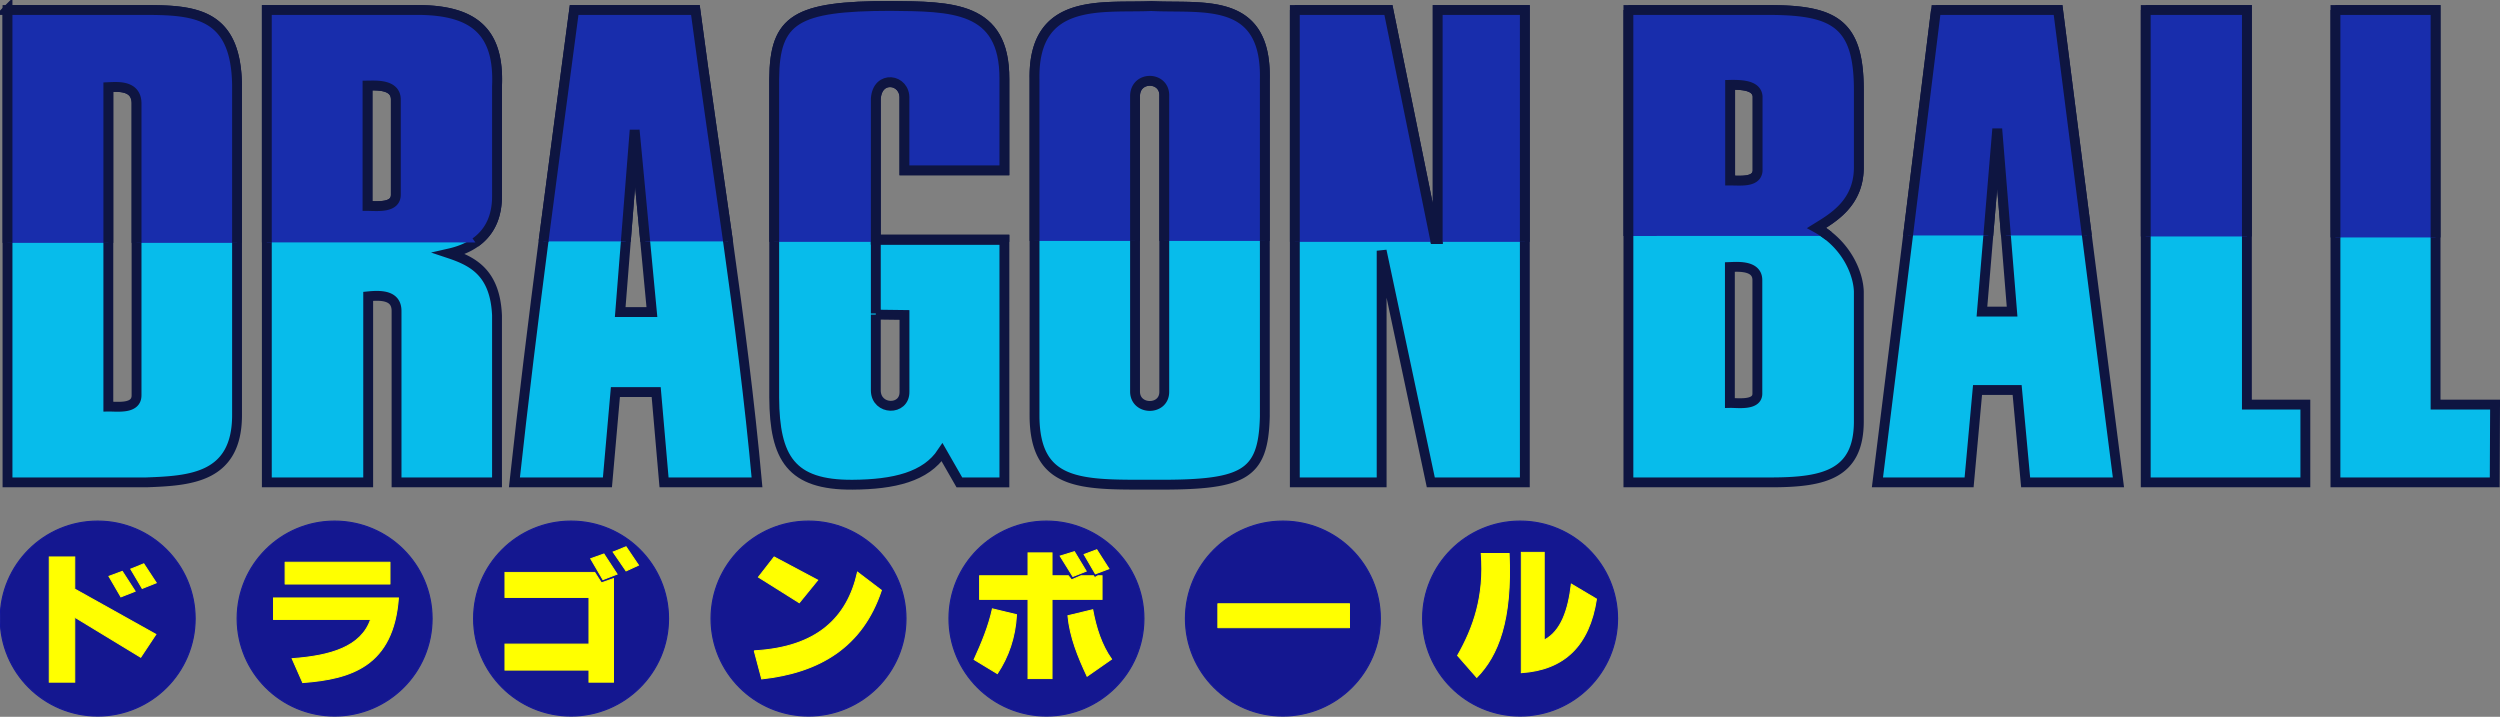
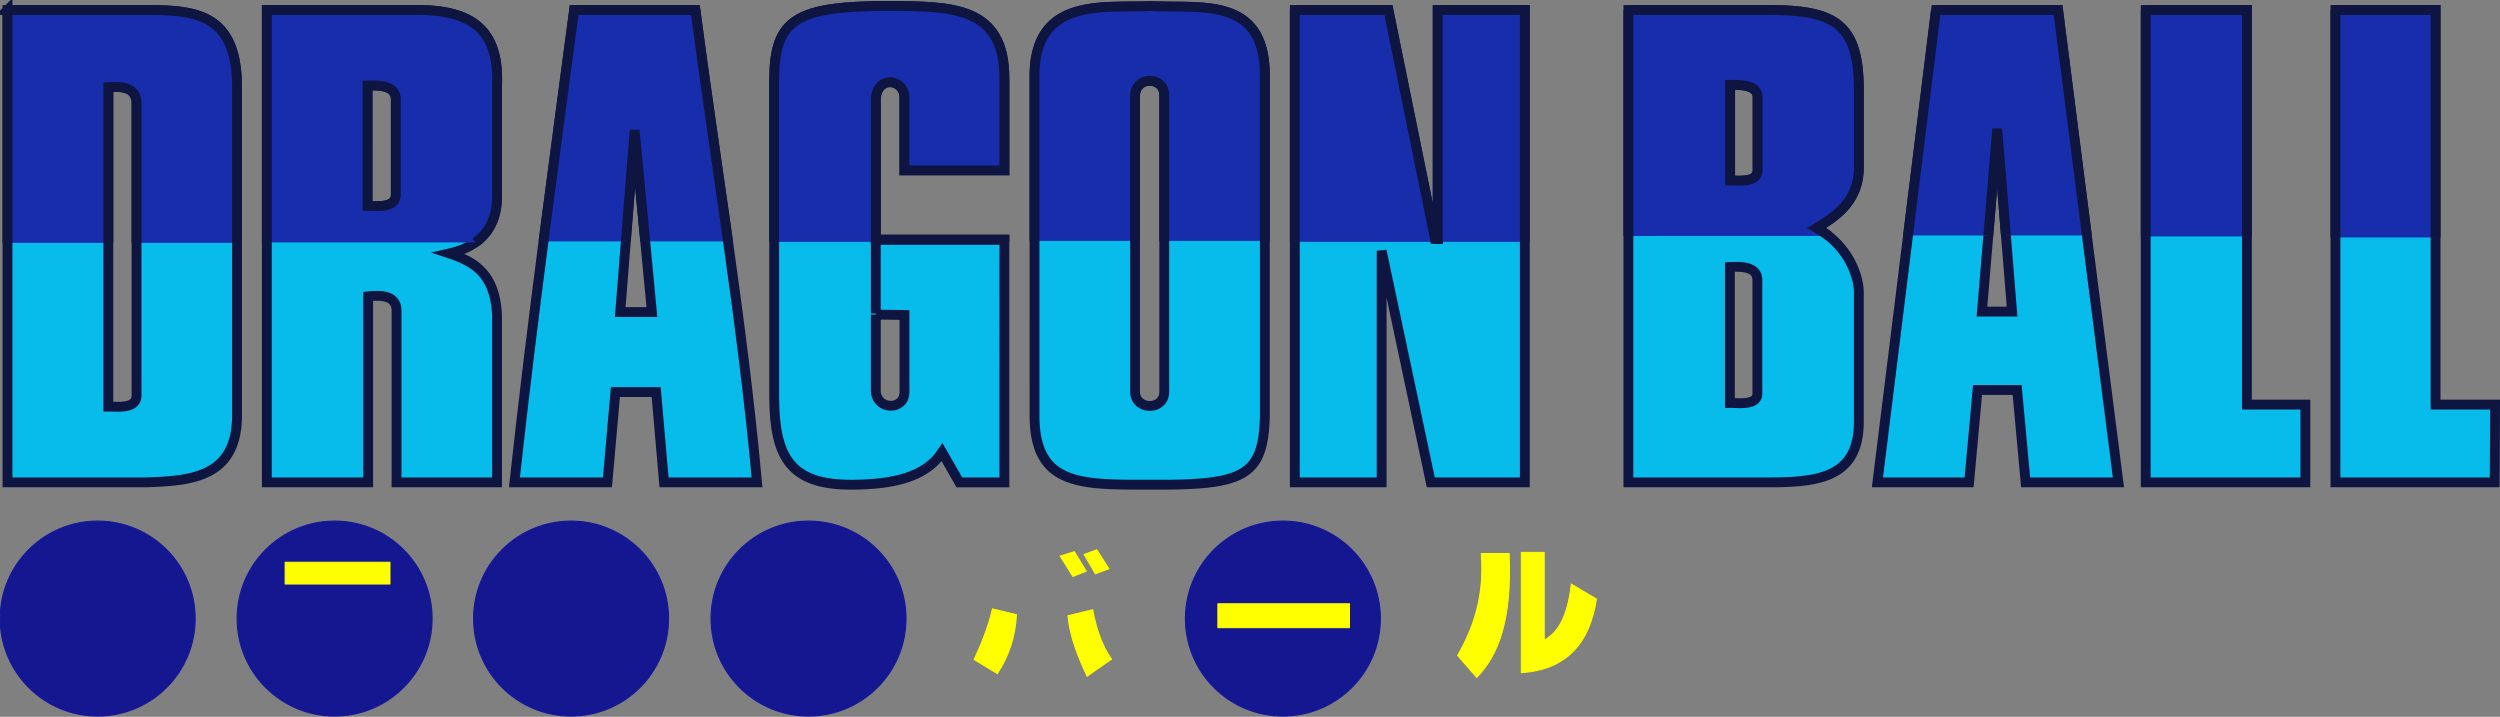
<svg xmlns="http://www.w3.org/2000/svg" width="2536.646" height="727.304" style="display:inline">
  <rect width="100%" height="100%" fill="#808080" stroke="none" />
  <g style="display:inline">
-     <path style="fill:#141790;fill-opacity:1;stroke:#141798;stroke-width:1;stroke-linecap:butt;stroke-linejoin:round;stroke-miterlimit:4;stroke-opacity:1;stroke-dasharray:none;stroke-dashoffset:0;display:inline" d="M1726.098 716.086c0 45.468-36.86 82.328-82.327 82.328-45.468 0-82.328-36.86-82.328-82.328s36.86-82.327 82.328-82.327 82.327 36.86 82.327 82.327z" transform="translate(-431.8 -232.376) scale(1.201)" />
    <path style="fill:#141790;fill-opacity:1;stroke:#141798;stroke-width:1;stroke-linecap:butt;stroke-linejoin:round;stroke-miterlimit:4;stroke-opacity:1;stroke-dasharray:none;stroke-dashoffset:0;display:inline" d="M1726.098 716.086c0 45.468-36.86 82.328-82.327 82.328-45.468 0-82.328-36.86-82.328-82.328s36.86-82.327 82.328-82.327 82.327 36.86 82.327 82.327z" transform="translate(-672.468 -232.376) scale(1.201)" />
-     <path style="fill:#141790;fill-opacity:1;stroke:#141798;stroke-width:1;stroke-linecap:butt;stroke-linejoin:round;stroke-miterlimit:4;stroke-opacity:1;stroke-dasharray:none;stroke-dashoffset:0;display:inline" d="M1726.098 716.086c0 45.468-36.86 82.328-82.327 82.328-45.468 0-82.328-36.86-82.328-82.328s36.86-82.327 82.328-82.327 82.327 36.86 82.327 82.327z" transform="translate(-912.38 -232.376) scale(1.201)" />
    <path style="fill:#141790;fill-opacity:1;stroke:#141798;stroke-width:1;stroke-linecap:butt;stroke-linejoin:round;stroke-miterlimit:4;stroke-opacity:1;stroke-dasharray:none;stroke-dashoffset:0;display:inline" d="M1726.098 716.086c0 45.468-36.86 82.328-82.327 82.328-45.468 0-82.328-36.86-82.328-82.328s36.86-82.327 82.328-82.327 82.327 36.86 82.327 82.327z" transform="translate(-1153.806 -232.376) scale(1.201)" />
    <path style="fill:#141790;fill-opacity:1;stroke:#141798;stroke-width:1;stroke-linecap:butt;stroke-linejoin:round;stroke-miterlimit:4;stroke-opacity:1;stroke-dasharray:none;stroke-dashoffset:0;display:inline" d="M1726.098 716.086c0 45.468-36.86 82.328-82.327 82.328-45.468 0-82.328-36.86-82.328-82.328s36.86-82.327 82.328-82.327 82.327 36.86 82.327 82.327z" transform="translate(-1394.727 -232.376) scale(1.201)" />
    <path style="fill:#141790;fill-opacity:1;stroke:#141798;stroke-width:1;stroke-linecap:butt;stroke-linejoin:round;stroke-miterlimit:4;stroke-opacity:1;stroke-dasharray:none;stroke-dashoffset:0;display:inline" d="M1726.098 716.086c0 45.468-36.86 82.328-82.327 82.328-45.468 0-82.328-36.86-82.328-82.328s36.86-82.327 82.328-82.327 82.327 36.86 82.327 82.327z" transform="translate(-1634.638 -232.376) scale(1.201)" />
    <path style="fill:#141790;fill-opacity:1;stroke:#141798;stroke-width:1;stroke-linecap:butt;stroke-linejoin:round;stroke-miterlimit:4;stroke-opacity:1;stroke-dasharray:none;stroke-dashoffset:0;display:inline" d="M1726.098 716.086c0 45.468-36.86 82.328-82.327 82.328-45.468 0-82.328-36.86-82.328-82.328s36.86-82.327 82.328-82.327 82.327 36.86 82.327 82.327z" transform="translate(-1875.055 -232.376) scale(1.201)" />
    <path style="fill:#07bceb;fill-opacity:1;stroke:#0e1541;stroke-width:10;stroke-linecap:butt;stroke-linejoin:miter;stroke-miterlimit:4;stroke-opacity:1;stroke-dasharray:none;display:inline" d="M642.875 63.219c-10.338 78.205-20.776 155.32-30.781 232.469-10.611 81.815-20.737 163.654-29.813 246.812h94.375l8.094-91.625h41.375l7.969 91.625h94.343c-7.55-83.152-18.244-165.033-29.75-246.844-10.858-77.208-22.46-154.342-32.78-232.437H642.874zm61.406 121.844 10.375 109.406 7.125 75.219h-32.156l5.969-75.22 8.687-109.406zM963.531 59.063c-95.379.175-117.228 13.174-117.656 74.124v323.438c.39 61.282 17.107 88.671 79.469 88.25 42.176-.285 74.388-7.987 90.906-32.906l17.5 30.531h45.688V296.25h-130.47V153.375c1.435-24.761 30.199-20.354 29.032 0v72.5h101.438v-92.688c.3-74.21-53.728-73.446-115.907-74.125zM948.97 372.28l29.093.375V450.5c.374 19.534-28.755 18.975-29.093-1.063v-77.156zM1374.125 63.219V542.5h88.094V307.469l49.875 235.031h95.406V63.219h-88.406v232.437h-2.719L1469.094 63.22h-94.969z" transform="translate(-60.322 -53.063)" />
    <path style="fill:#07bceb;fill-opacity:1;stroke:#0e1541;stroke-width:10;stroke-linecap:butt;stroke-linejoin:miter;stroke-miterlimit:4;stroke-opacity:1;stroke-dasharray:none;stroke-dashoffset:0;marker-start:none;display:inline" d="M2430 63.219V542.5h161.594l.375-78.938h-60.375V63.22H2430z" transform="translate(-60.322 -53.063)" />
    <path style="fill:#07bceb;fill-opacity:1;stroke:#0e1541;stroke-width:10;stroke-linecap:butt;stroke-linejoin:miter;stroke-miterlimit:4;stroke-opacity:1;stroke-dasharray:none;display:inline" d="M2237.5 63.219V542.5h161.969v-78.938h-59.313V63.22H2237.5zM2024.688 63.219l-28.813 232.437-30.594 246.844h93l8.563-93.719h40.187l8.625 93.719h94.156l-31.562-246.844-29.688-232.437h-123.874zm62.156 120.531 9.094 111.906 5.968 73.563h-30.594l6.157-73.563 9.375-111.906zM1712.594 63.219V542.5h146.937c51.612-.284 86.529-8.369 86.875-61.188V348.875c-.501-15.267-8.51-36.852-26.937-53.313a86.69 86.69 0 0 0-15.906-11.25c16.677-10.312 42.259-24.978 42.843-60.437v-79.656c-.069-66.406-24.074-80.522-88.406-81h-145.406zm106.062 75.906c13.99-.033 24.186 2.382 25.032 11.688v75.625c-1.016 11.984-17.554 9.771-27.875 9.812v-97.094c.964-.023 1.91-.029 2.843-.031zm2.75 184.688c9.45-.073 22.02 1.322 22.032 13.468v115.594c-.446 11.983-20.216 8.898-27.875 9.063V324c1.652-.057 3.663-.17 5.843-.188zM1228.531 59.219c-48.749 2.289-119.928-10.045-118.531 73.969V475.5c.607 70.107 46.086 69.528 117 69.313 94.858.81 115.213-8.033 116.688-69.313V133.187c1.725-84.622-63.796-71.22-115.157-73.968zm-1.312 75.844c7.529.107 14.917 5.403 14.437 15.562v300c.083 19.081-29.281 19.147-29.656 0v-300c.031-10.588 7.69-15.67 15.219-15.563zM67.938 63.219V542.5H208.78c44.482-1.628 92.07-4.343 92.063-68.313V139.47c-1.017-69.93-38.876-75.897-87.844-76.25H67.937zM176.25 141.28c9.617-.154 22.206 1.382 22.625 16.125v296.626c.121 14.462-19.312 11.45-28.625 11.593V141.5c1.716-.074 3.78-.183 6-.219zM485.469 63.188a236.76 236.76 0 0 0-5.5.03H331.063V542.5h102.843V353.75c13.906-1.394 28.86-.856 28.781 15V542.5h101.938V373.031c-1.916-43.247-24.345-54.777-48.406-62.812 13.172-2.99 23.245-7.988 30.718-14.531 12.658-11.082 17.812-26.557 17.688-44.063V140.531c2.415-55.442-23.54-76.826-79.156-77.344zm-48.563 76.624c9.586-.112 25.063.472 25.063 14.344v96.063c.295 14.188-18.526 11.89-28.75 11.812V139.875c1.066-.007 2.318-.046 3.687-.063zM948.983 294.343v76.786" transform="translate(-60.322 -53.063)" />
  </g>
  <g style="display:inline">
    <path style="fill:none;stroke:none;display:inline" d="m1517.5 294.741 2.732 13.436V294.74" transform="translate(-60.322 -53.063)" />
    <path style="fill:#ff0;fill-opacity:1;fill-rule:evenodd;stroke:#ff0;stroke-width:1;stroke-linecap:butt;stroke-linejoin:round;stroke-miterlimit:4;stroke-opacity:1;stroke-dasharray:none;stroke-dashoffset:0;display:inline" d="M1296.032 665.662h133.572v24.286h-133.572zM349.604 623.519h106.429v22.143H349.604z" transform="translate(-60.322 -53.063)" />
-     <path style="fill:#ff0;fill-opacity:1;stroke:#ff0;stroke-width:1px;stroke-linecap:butt;stroke-linejoin:miter;stroke-opacity:1;display:inline" d="M337.818 659.77v21.785h98.571c-9.506 27.9-40.774 37.02-79.642 39.821l10.714 24.286c49.303-3.667 92.07-16.82 97.143-85.893zM110.298 618.192V745.22h25.886v-65.913l66.922 40.659 15.405-23.234-82.327-45.962v-32.577zM170.854 637.805l13.571-5 13.036 20.178-14.464 5.715zM192.997 630.483l13.214-5.357 12.678 19.286-14.285 5.714zM572.696 633.85v25.38h85.231v47.35h-85.231v26.39h85.231v12.249h24.875V640.163l-12.248 4.293-6.818-10.607z" transform="translate(-60.322 -53.063)" />
-     <path style="fill:#ff0;fill-opacity:1;stroke:#ff0;stroke-width:1px;stroke-linecap:butt;stroke-linejoin:miter;stroke-opacity:1;display:inline" d="m659.695 619.96 13.385-4.798 13.384 20.455-14.395 5.556zM682.423 613.141l13.132-5.303 12.627 18.688-12.627 5.808zM829.906 638.648l15.91-20.456 44.194 23.486-18.688 22.981zM825.613 713.399l7.576 28.537c58.773-6.417 102.379-32.372 121.47-89.904l-24.243-18.435c-10.354 46.514-41.31 76.337-104.803 79.802zM1054.286 637.259v23.99h49.119v80.308h24.37V661.25h50.76v-23.991h-4.167l-3.283 1.894-1.263-1.894h-12.627l-9.596 4.167-3.283-4.167h-16.541v-23.234h-24.37v23.234z" transform="translate(-60.322 -53.063)" />
    <path style="fill:#ff0;fill-opacity:1;stroke:#ff0;stroke-width:1px;stroke-linecap:butt;stroke-linejoin:miter;stroke-opacity:1;display:inline" d="m1067.282 670.84 24.465 5.893c-1.277 23.167-8.192 42.843-19.465 59.822l-23.571-14.286c7.649-16.778 14.69-33.708 18.571-51.428zM1143.89 677.805c2.1 21.938 10.311 41.84 19.464 61.428l24.821-17.321c-10.102-14.327-15.65-31.58-19.107-50.179zM1136.032 617.27l14.465-4.465 11.964 19.821-13.572 5.357zM1160.318 615.662l12.857-4.821 12.322 19.285-13.75 5.179zM1563.276 614.657h28.285c3.107 67.743-11.112 103.645-32.83 125.764l-19.446-22.224c16.012-28.157 27.383-59.994 23.991-103.54zM1603.935 613.52h23.234v89.02c17.144-8.866 24.45-30.538 27.526-56.821l25.507 15.152c-7.217 47.271-32.685 71.926-76.267 74.751z" transform="translate(-60.322 -53.063)" />
    <path style="fill:#182dac;fill-opacity:1;stroke:#0e1541;stroke-width:10;stroke-linecap:butt;stroke-linejoin:miter;stroke-miterlimit:4;stroke-opacity:1;stroke-dasharray:none;display:inline" d="m799.017 297.998-.33-2.342c-10.858-77.208-22.46-154.342-32.78-232.437H642.874c-10.338 78.205-20.776 155.32-30.781 232.469l-.3 2.307m83.52.005.28-3.531 8.687-109.406 10.375 109.406.335 3.532M1079.438 298.5v-2.25h-130.47V153.375c1.435-24.761 30.199-20.354 29.032 0v72.5h101.438v-92.688c.3-74.21-53.728-73.446-115.907-74.125-95.379.176-117.228 13.175-117.656 74.126V298.5M1607.5 298.5V63.219h-88.406v232.437h-2.719L1469.094 63.22h-94.969V298.5" transform="translate(-60.322 -53.063)" />
    <path style="fill:#182dac;fill-opacity:1;stroke:#0e1541;stroke-width:10;stroke-linecap:butt;stroke-linejoin:miter;stroke-miterlimit:4;stroke-opacity:1;stroke-dasharray:none;stroke-dashoffset:0;marker-start:none;display:inline" d="M2531.594 294V63.219H2430V294" transform="translate(-60.322 -53.063)" />
    <path style="fill:#182dac;fill-opacity:1;stroke:#0e1541;stroke-width:10;stroke-linecap:butt;stroke-linejoin:miter;stroke-miterlimit:4;stroke-opacity:1;stroke-dasharray:none;display:inline" d="M2340.156 293V63.219H2237.5V293M2177.783 292l-29.22-228.781h-123.876l-28.358 228.78m81.446 0 9.069-108.25L2095.64 292M1915.75 292.428a87.322 87.322 0 0 0-12.187-8.115c16.677-10.313 42.259-24.98 42.843-60.438v-79.656c-.069-66.406-24.074-80.522-88.406-81h-145.406V292.5m106.062-153.375c13.99-.033 24.186 2.382 25.031 11.688v75.625c-1.015 11.984-17.553 9.771-27.874 9.812v-97.094c.964-.023 1.91-.029 2.843-.031M1343.688 297.5V133.187c1.725-84.622-63.796-71.22-115.157-73.968-48.749 2.289-119.928-10.045-118.531 73.969V297.5m102 0V150.625c.031-10.588 7.69-15.67 15.219-15.563 7.529.108 14.917 5.404 14.437 15.563V297.5M300.844 299.5V139.469c-1.017-69.93-38.876-75.897-87.844-76.25H67.937V299.5m102.313 0v-158c1.716-.074 3.78-.183 6-.219 9.617-.154 22.206 1.382 22.625 16.125V299.5M542.663 299.056a53.26 53.26 0 0 0 4.274-3.369c12.658-11.081 17.812-26.556 17.688-44.062V140.531c2.415-55.442-23.54-76.826-79.156-77.344a236.98 236.98 0 0 0-5.5.032H331.063V299m105.843-159.187c9.586-.113 25.063.471 25.063 14.343v96.063c.295 14.188-18.526 11.89-28.75 11.812V139.875c1.066-.007 2.318-.046 3.687-.062" transform="translate(-60.322 -53.063)" />
  </g>
</svg>